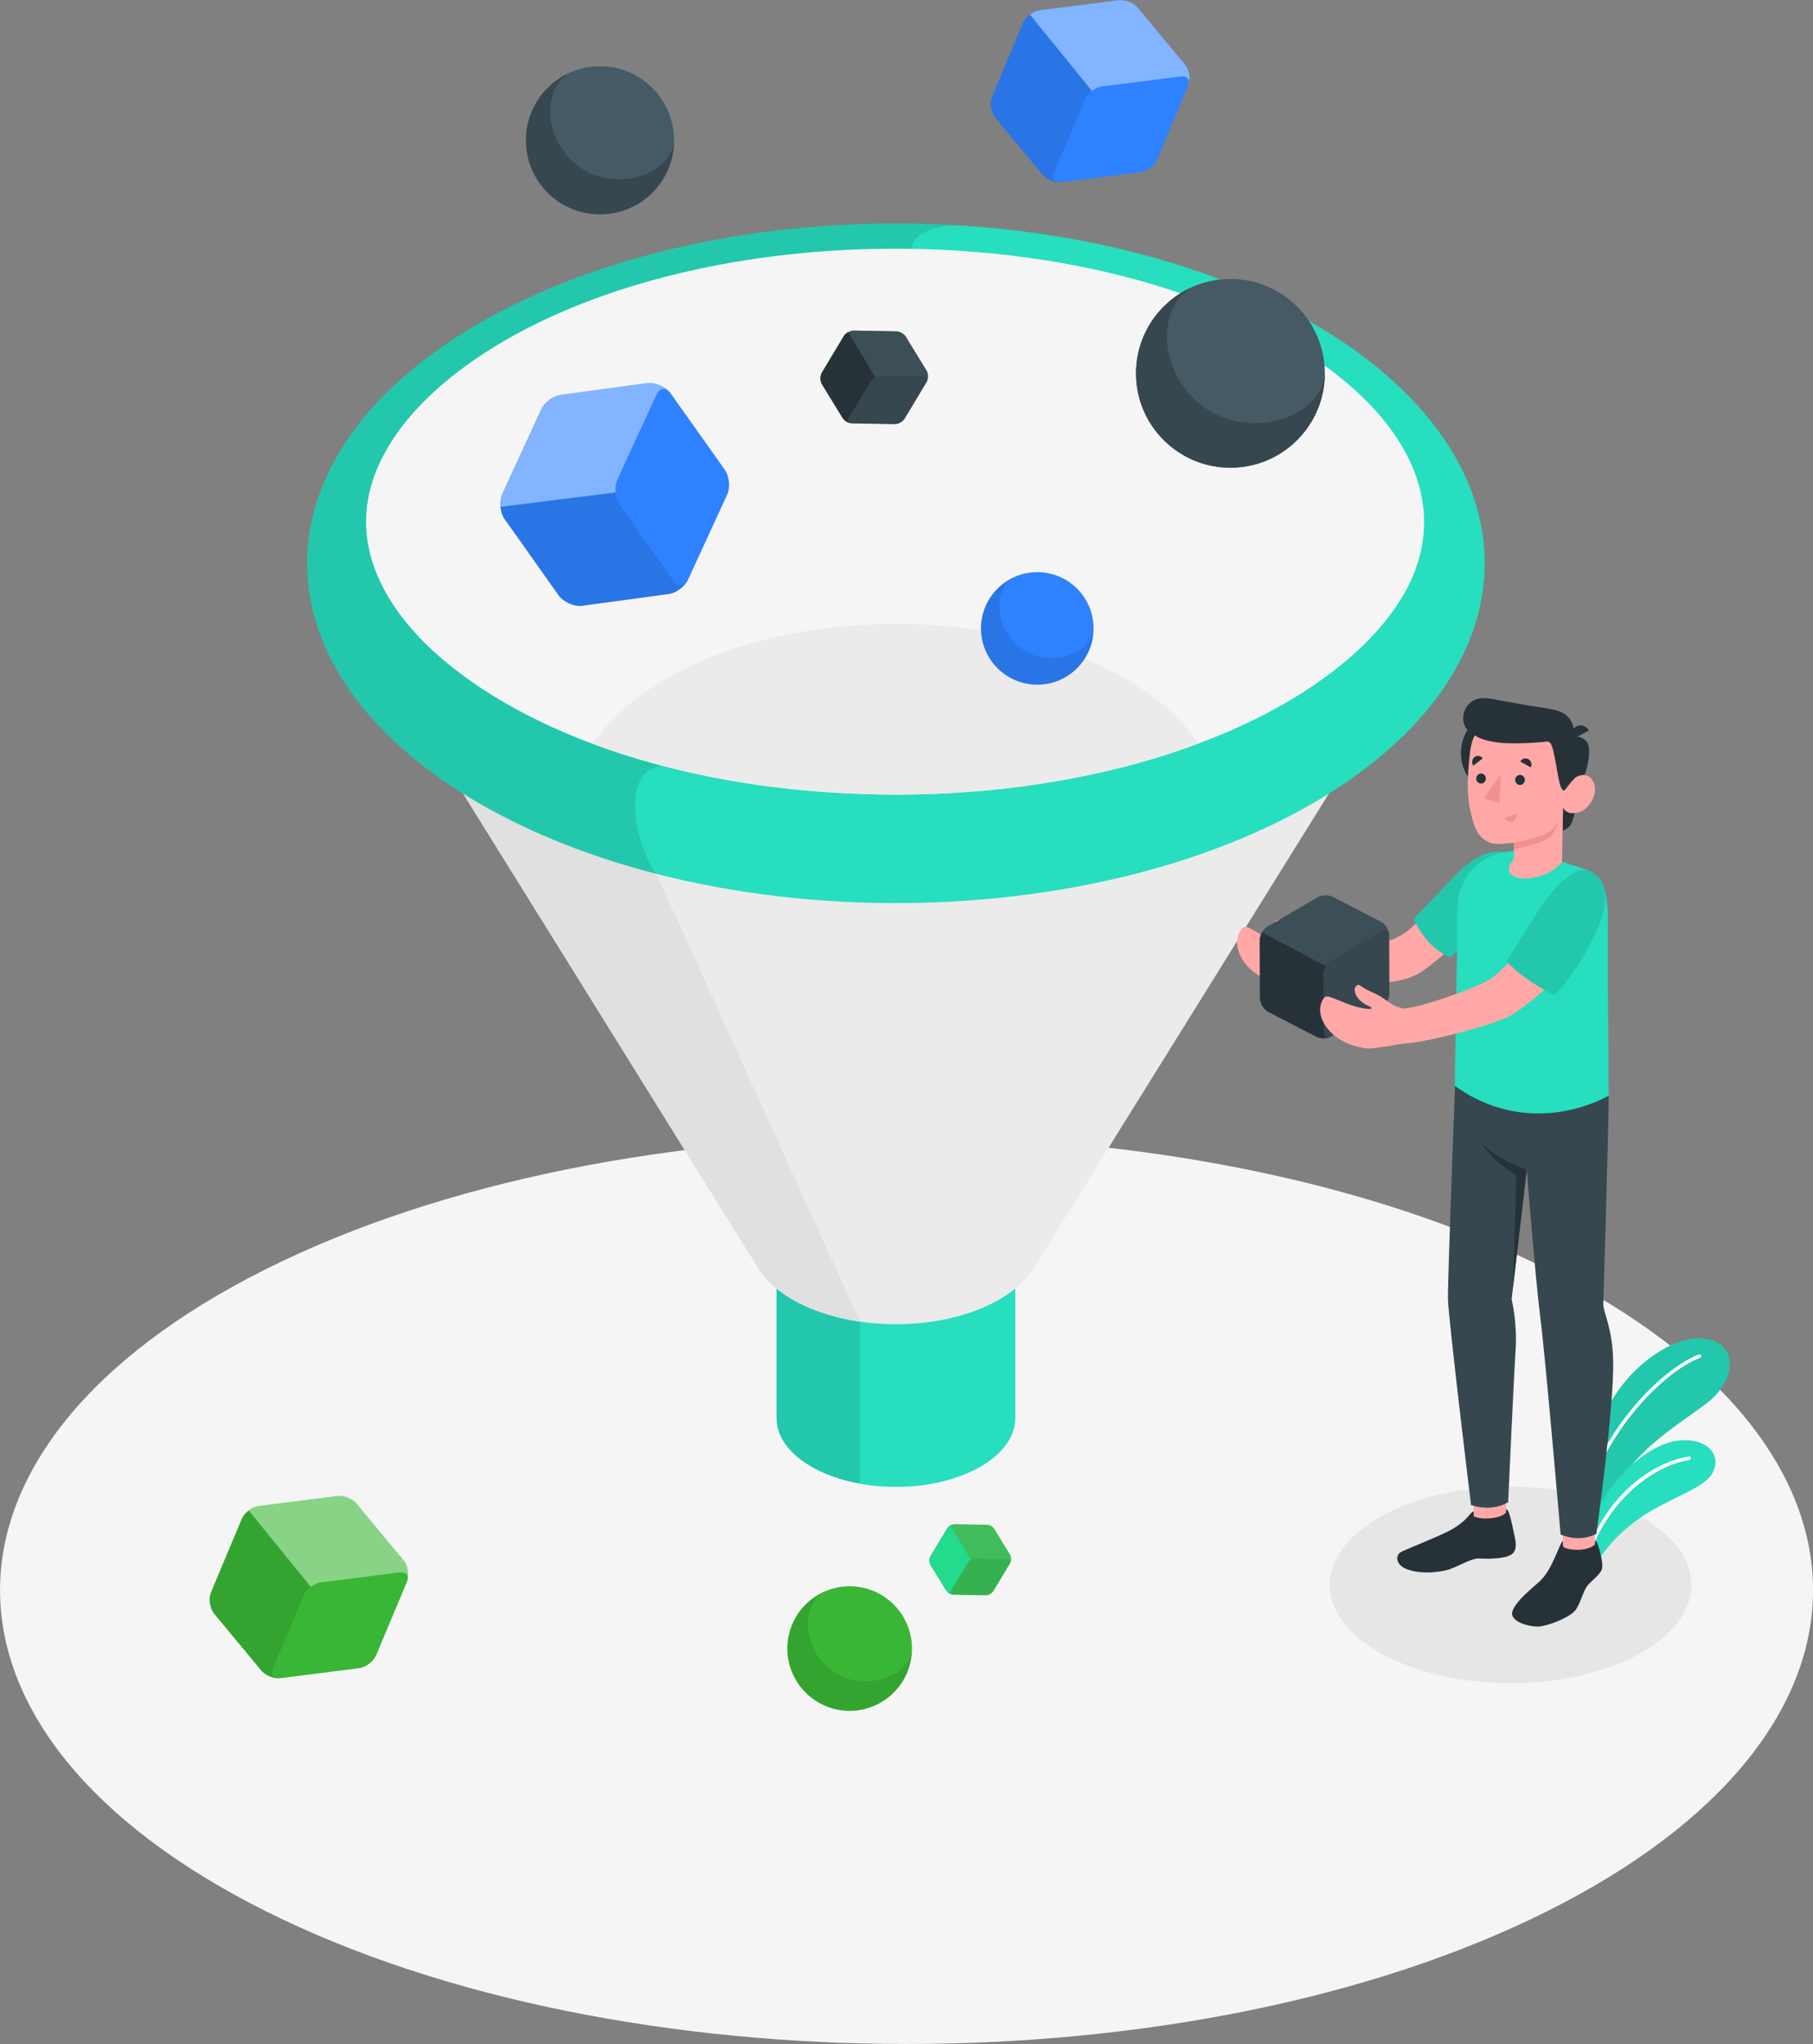
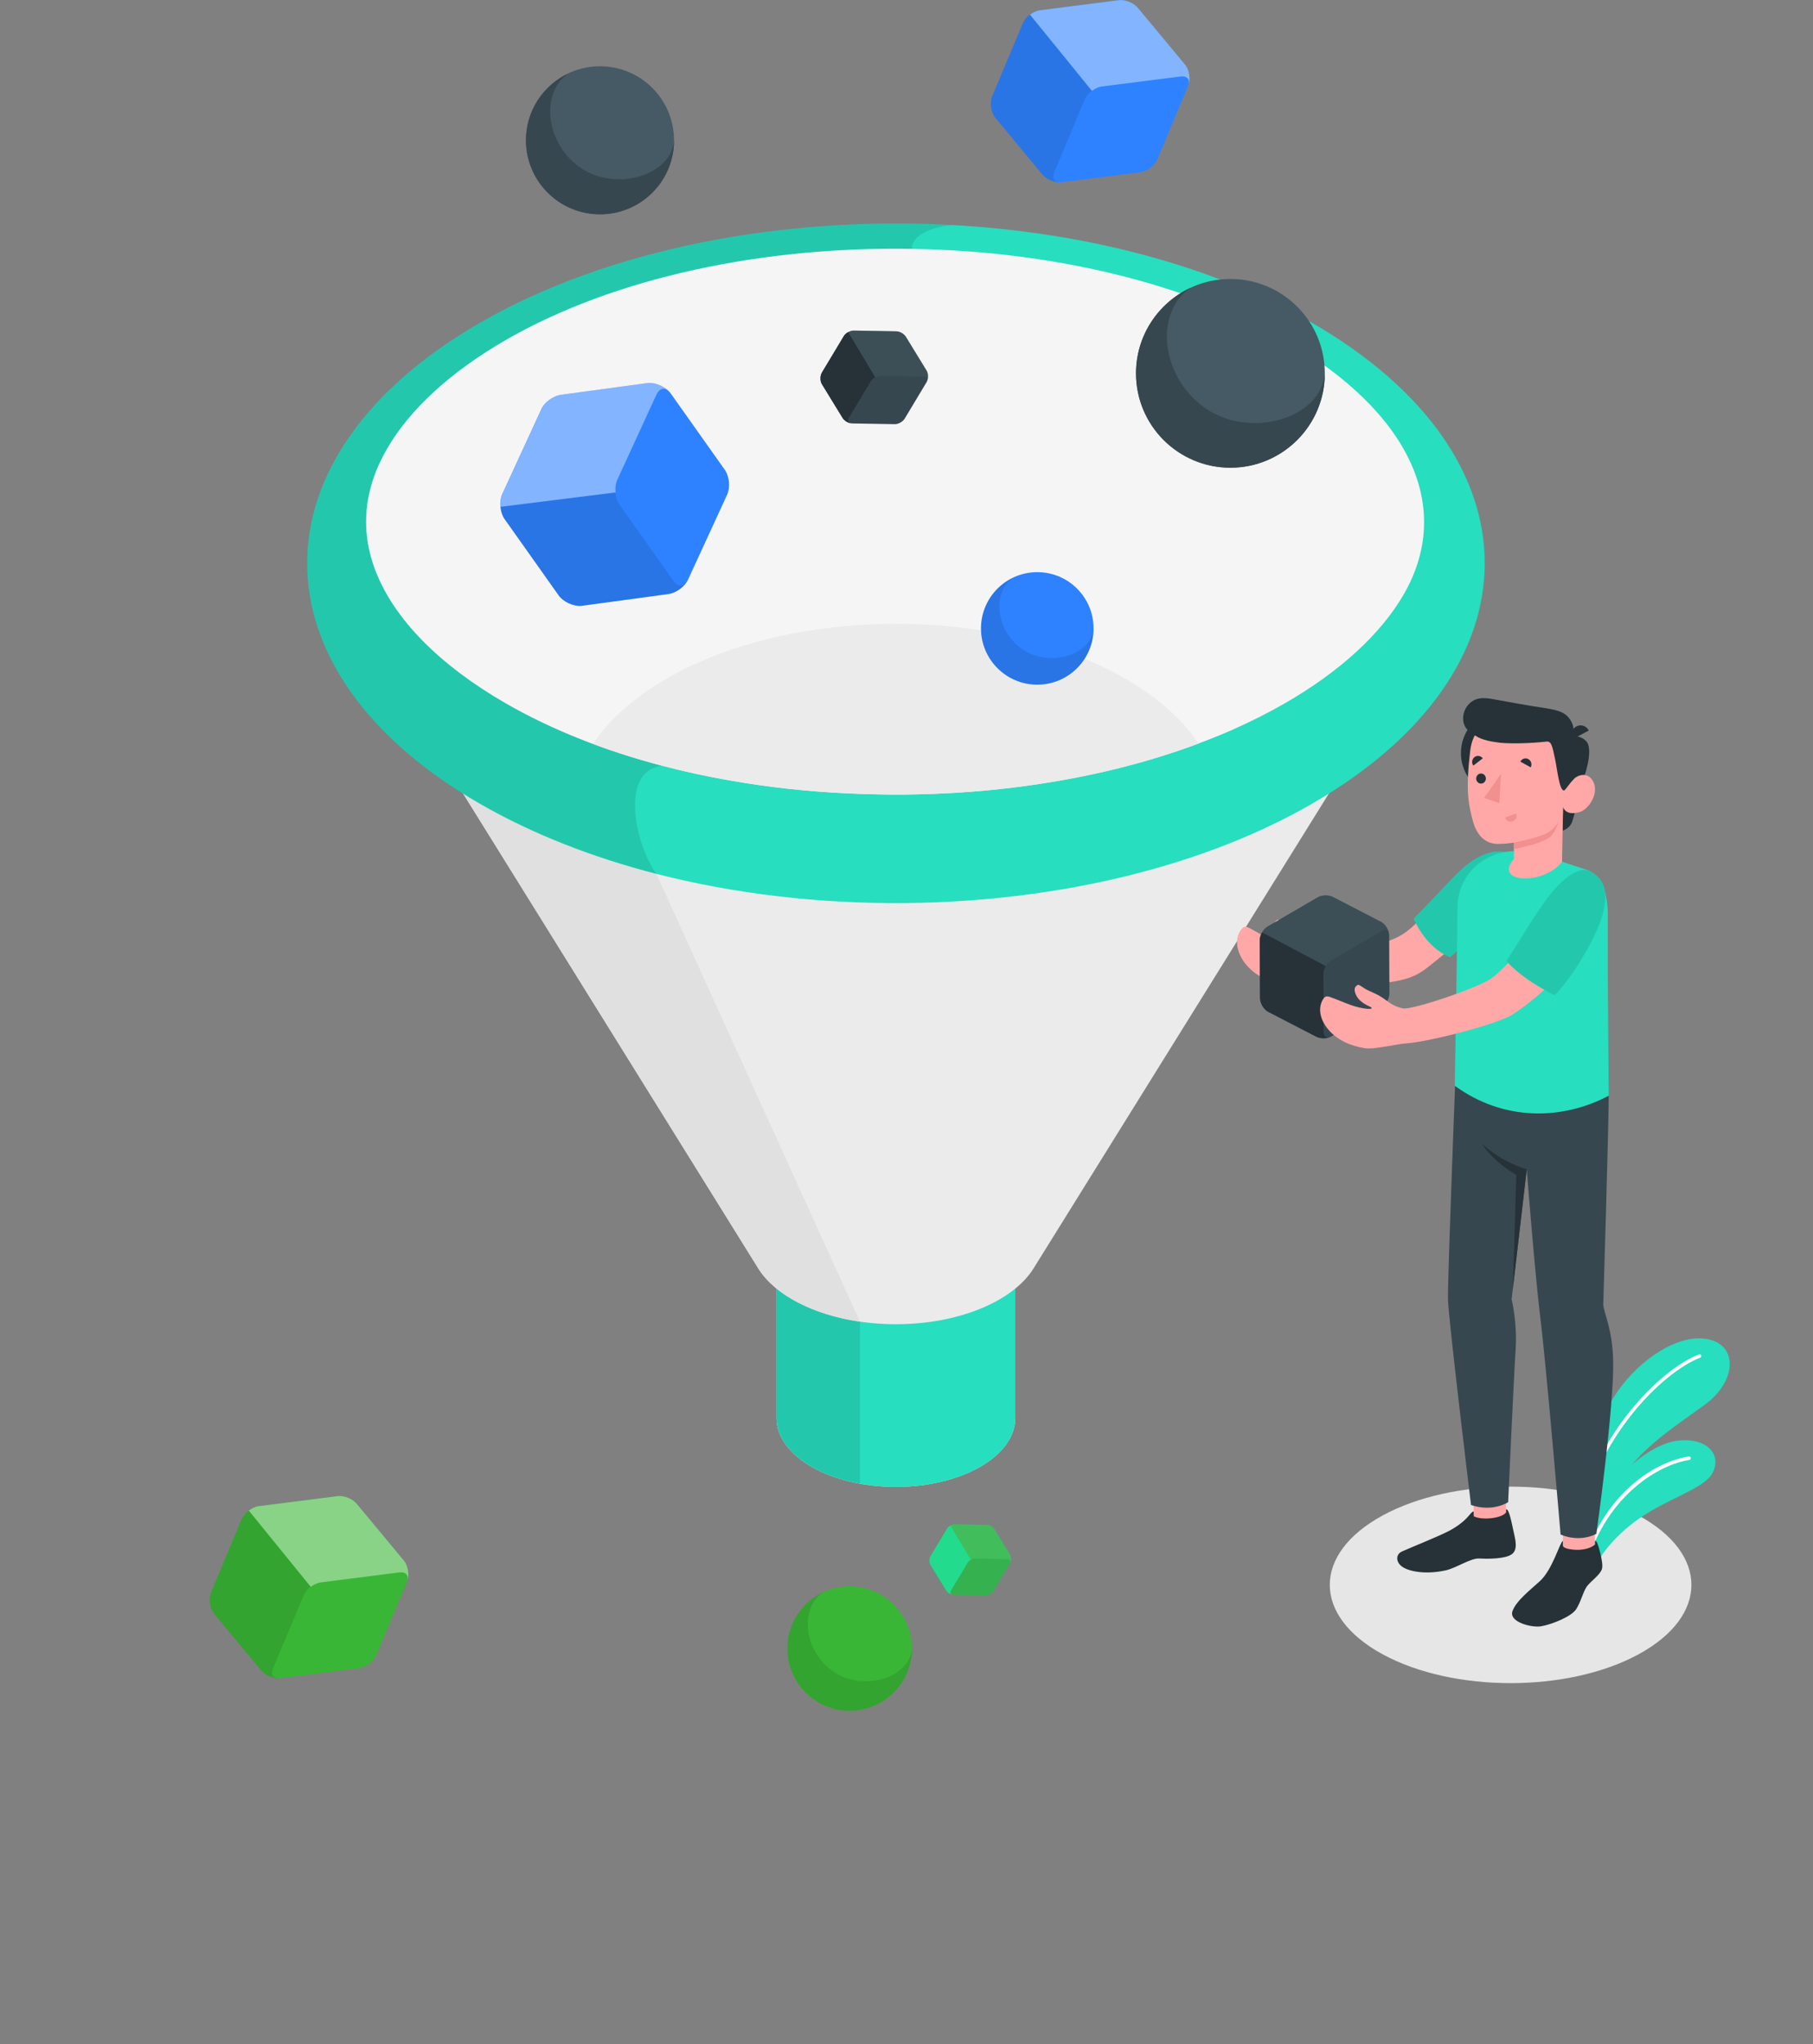
<svg xmlns="http://www.w3.org/2000/svg" width="456" height="514" viewBox="0 0 456 514" fill="none">
  <rect x="0" y="0" width="456" height="514" fill="#808080" stroke="none" />
  <g clip-path="url(#clip0_55_1842)">
-     <path d="M66.785 480.575C155.831 525.142 300.192 525.142 389.227 480.575C478.273 436.008 478.273 363.765 389.227 319.198C300.181 274.631 155.819 274.631 66.785 319.198C-22.25 363.765 -22.25 436.008 66.785 480.575Z" fill="#F5F5F5" />
    <path d="M225.336 297.637C208.758 297.637 195.314 305.382 195.314 314.929V356.616C195.314 366.163 208.758 373.908 225.336 373.908C241.915 373.908 255.359 366.163 255.359 356.616V314.929C255.359 305.382 241.915 297.637 225.336 297.637Z" fill="#EBEBEB" />
    <path d="M225.336 297.637C208.758 297.637 195.314 305.382 195.314 314.929V356.616C195.314 366.163 208.758 373.908 225.336 373.908C241.915 373.908 255.359 366.163 255.359 356.616V314.929C255.359 305.382 241.915 297.637 225.336 297.637Z" fill="#27DEBF" />
    <path opacity="0.1" d="M195.314 314.929V356.616C195.314 364.35 204.131 370.902 216.301 373.105V298.44C204.143 300.655 195.314 307.195 195.314 314.929Z" fill="black" />
    <path d="M259.94 318.991C260.158 318.636 343.119 185.268 343.119 185.268C343.119 185.268 301.191 212.313 225.359 212.313C210.469 212.313 196.864 211.257 184.648 209.582C134.671 202.72 107.599 185.268 107.599 185.268C107.599 185.268 190.515 318.624 190.721 318.968L190.733 318.991C195.83 327.161 209.401 333.002 225.336 333.002C241.272 333.002 254.831 327.161 259.94 318.991Z" fill="#EBEBEB" />
    <path d="M165.096 219.748L152.524 203.145C123.19 195.296 107.599 185.268 107.599 185.268C107.599 185.268 190.515 318.624 190.721 318.968L190.733 318.991C194.832 325.555 204.418 330.615 216.289 332.348L165.084 219.748H165.096Z" fill="#E0E0E0" />
    <path d="M330.077 81.216C304.727 66.587 272.477 58.371 239.355 56.581H239.343C196.921 54.286 153.11 62.49 120.63 81.228C62.801 114.607 62.812 168.71 120.63 202.077C133.868 209.708 148.965 215.594 165.084 219.748C204.809 229.937 250.698 229.536 289.94 218.566C295.474 217.029 300.858 215.284 306.082 213.311C308.252 212.496 310.41 211.636 312.523 210.752C315.531 209.467 318.47 208.147 321.34 206.725C324.325 205.256 327.23 203.718 330.054 202.077C387.884 168.698 387.907 114.584 330.054 81.216H330.077Z" fill="#27DEBF" />
    <path opacity="0.1" d="M239.343 56.57C196.921 54.286 153.11 62.49 120.63 81.228C62.801 114.608 62.812 168.71 120.63 202.078C133.868 209.708 148.965 215.595 165.084 219.748C159.562 212.026 155.911 193.701 166.543 192.565C152.145 188.79 138.77 183.546 127.151 176.845C110.527 167.253 99.264 155.812 94.523 143.753C90.493 133.46 91.434 123.053 97.347 112.863C103.064 102.938 113.386 93.517 127.117 85.566C154.74 69.616 192.26 61.963 229.378 62.594C229.378 62.594 228.54 57.958 239.332 56.581L239.343 56.57Z" fill="black" />
    <path d="M323.269 85.554C297.724 70.821 263.717 63.145 229.389 62.582C192.271 61.951 154.752 69.605 127.128 85.554C113.397 93.495 103.076 102.915 97.358 112.852C91.446 123.053 90.504 133.46 94.534 143.742C99.264 155.801 110.539 167.241 127.163 176.834C138.782 183.535 152.157 188.79 166.554 192.554C171.996 193.988 177.576 195.205 183.259 196.203C193.155 197.959 203.419 199.083 213.706 199.531C215.83 199.622 217.943 199.691 220.044 199.737C223.557 199.829 227.082 199.84 230.583 199.749C242.581 199.519 254.532 198.383 266.071 196.387C266.186 196.364 266.335 196.329 266.473 196.318C274.153 194.975 281.627 193.265 288.815 191.166C293.992 189.662 299.01 187.953 303.843 186.059C305.875 185.268 307.873 184.442 309.836 183.581C312.19 182.537 314.509 181.435 316.782 180.299C318.986 179.186 321.133 178.016 323.223 176.823C337.023 168.871 347.298 159.427 353.039 149.513C365.737 127.528 354.577 103.615 323.257 85.531L323.269 85.554Z" fill="#F5F5F5" />
    <path d="M225.336 156.88C190.561 156.88 160.894 169.41 149.149 187.069C154.74 189.157 160.55 190.993 166.554 192.565C171.996 194 177.576 195.216 183.259 196.214C193.155 197.97 203.419 199.094 213.706 199.542C215.83 199.634 217.943 199.702 220.044 199.748C223.557 199.84 227.082 199.852 230.583 199.76C242.581 199.53 254.532 198.394 266.071 196.398C266.186 196.375 266.335 196.34 266.473 196.329C274.153 194.986 281.627 193.277 288.815 191.177C293.143 189.915 297.356 188.503 301.455 186.977C289.676 169.375 260.043 156.868 225.325 156.868L225.336 156.88Z" fill="#EBEBEB" />
    <path d="M260.893 172.175C268.711 172.175 275.049 165.841 275.049 158.027C275.049 150.213 268.711 143.879 260.893 143.879C253.075 143.879 246.737 150.213 246.737 158.027C246.737 165.841 253.075 172.175 260.893 172.175Z" fill="#2E82FF" />
    <path opacity="0.1" d="M256.943 163.121C250.204 158.245 249.653 148.652 254.923 145.198C250.089 147.447 246.737 152.347 246.737 158.027C246.737 165.841 253.074 172.175 260.893 172.175C268.711 172.175 275.049 165.841 275.049 158.027C274.509 164.843 263.694 167.998 256.943 163.121Z" fill="black" />
    <path d="M309.469 117.614C322.581 117.614 333.211 106.99 333.211 93.885C333.211 80.779 322.581 70.155 309.469 70.155C296.356 70.155 285.726 80.779 285.726 93.885C285.726 106.99 296.356 117.614 309.469 117.614Z" fill="#455A64" />
    <path d="M302.844 102.422C291.536 94.24 290.606 78.141 299.457 72.358C291.352 76.133 285.726 84.349 285.726 93.885C285.726 106.988 296.358 117.614 309.469 117.614C322.58 117.614 333.211 106.988 333.211 93.885C332.304 105.325 314.153 110.614 302.844 102.422Z" fill="#37474F" />
    <path d="M164.072 48.438C171.344 41.17 171.344 29.386 164.072 22.117C156.799 14.849 145.008 14.849 137.736 22.117C130.464 29.386 130.464 41.17 137.736 48.438C145.008 55.706 156.799 55.706 164.072 48.438Z" fill="#455A64" />
    <path d="M145.716 41.974C136.841 35.56 136.118 22.938 143.064 18.405C136.704 21.366 132.295 27.803 132.295 35.284C132.295 45.565 140.63 53.896 150.917 53.896C161.204 53.896 169.539 45.565 169.539 35.284C168.827 44.246 154.591 48.4 145.728 41.985L145.716 41.974Z" fill="#37474F" />
    <path d="M126.325 124.246L136.153 102.892C136.991 101.056 139.31 99.427 141.319 99.243L162.961 96.305C164.97 96.122 167.541 97.304 168.701 98.945L182.294 118.13C183.465 119.771 183.718 122.593 182.88 124.418L173.052 145.772C172.214 147.608 169.895 149.237 167.886 149.421L146.244 152.358C144.235 152.542 141.663 151.36 140.504 149.719L126.91 130.534C125.751 128.893 125.487 126.07 126.325 124.246Z" fill="#2E82FF" />
    <path opacity="0.1" d="M140.504 149.719C141.675 151.36 144.246 152.542 146.244 152.358L167.886 149.421C169.7 149.249 171.755 147.895 172.754 146.288C171.87 147.608 170.457 147.573 169.413 146.105L155.819 126.919C155.234 126.093 154.878 124.98 154.774 123.844L125.865 127.459C125.969 128.595 126.325 129.708 126.91 130.534L140.504 149.719Z" fill="black" />
    <path opacity="0.4" d="M168.391 98.497C167.266 97.304 165.865 97.579 165.107 99.243L155.279 120.609C154.751 121.756 154.66 123.282 154.947 124.671C154.889 124.395 154.843 124.108 154.82 123.833L125.911 127.447C125.796 126.311 125.946 125.141 126.37 124.223L136.198 102.869C137.048 101.033 139.355 99.404 141.365 99.22L163.006 96.271C164.832 96.099 167.139 97.074 168.402 98.497H168.391Z" fill="white" />
    <path d="M261.559 2.548L281.352 0.035C283.051 -0.183 285.267 0.746 286.3 2.112L298.125 16.363C299.159 17.728 299.457 20.104 298.803 21.675L291.088 40.069C290.422 41.641 288.516 43.098 286.817 43.316L267.024 45.829C265.324 46.047 263.109 45.118 262.075 43.752L250.25 29.501C249.217 28.136 248.907 25.761 249.572 24.177L257.288 5.783C257.954 4.211 259.859 2.754 261.559 2.536V2.548Z" fill="#2E82FF" />
    <path opacity="0.1" d="M249.561 24.177C248.895 25.749 249.205 28.136 250.239 29.501L262.064 43.752C263.005 44.98 264.9 45.852 266.507 45.852C265.164 45.806 264.544 44.774 265.141 43.362L272.856 24.969C273.189 24.177 273.832 23.42 274.601 22.834L259.021 3.661C258.252 4.246 257.609 5.003 257.276 5.795L249.561 24.189V24.177Z" fill="black" />
    <path opacity="0.4" d="M298.975 21.262C299.331 19.92 298.493 19.036 296.966 19.231L277.173 21.744C276.117 21.882 274.968 22.501 274.096 23.328C274.268 23.167 274.452 23.006 274.647 22.857L259.067 3.683C259.837 3.098 260.744 2.674 261.593 2.57L281.375 0.046C283.074 -0.172 285.29 0.757 286.323 2.123L298.16 16.374C299.101 17.613 299.434 19.713 298.975 21.262Z" fill="white" />
    <path d="M214.751 83.133L225.44 83.317C226.358 83.328 227.46 83.993 227.908 84.797L233.086 93.253C233.534 94.057 233.511 95.342 233.04 96.122L227.541 105.279C227.07 106.059 225.945 106.69 225.026 106.667L214.338 106.484C213.419 106.472 212.317 105.807 211.869 105.003L206.691 96.547C206.244 95.743 206.267 94.458 206.737 93.678L212.237 84.521C212.707 83.741 213.832 83.11 214.751 83.133Z" fill="#37474F" />
    <path opacity="0.4" d="M233.155 95.916C233.442 95.227 233.074 94.699 232.248 94.688L221.559 94.504C220.985 94.504 220.331 94.734 219.803 95.112C219.906 95.044 220.021 94.963 220.135 94.906L213.35 83.546C213.798 83.294 214.315 83.144 214.774 83.144L225.451 83.328C226.37 83.34 227.472 84.005 227.92 84.808L233.097 93.265C233.499 93.999 233.522 95.135 233.155 95.916Z" fill="#455A64" />
    <path d="M206.737 93.678C206.267 94.458 206.244 95.743 206.691 96.547L211.869 105.003C212.271 105.726 213.213 106.334 214.062 106.449C213.35 106.323 213.109 105.726 213.522 105.026L219.022 95.87C219.263 95.48 219.653 95.124 220.113 94.871L213.327 83.512C212.868 83.764 212.478 84.12 212.237 84.51L206.737 93.667V93.678Z" fill="#263238" />
    <path d="M229.17 417.071C230.557 408.533 224.755 400.488 216.212 399.102C207.669 397.716 199.619 403.514 198.232 412.052C196.845 420.591 202.647 428.636 211.19 430.022C219.733 431.408 227.783 425.61 229.17 417.071Z" fill="#39B635" />
    <path opacity="0.1" d="M209.332 420.173C201.869 414.769 201.261 404.155 207.093 400.345C201.743 402.835 198.035 408.251 198.035 414.539C198.035 423.191 205.05 430.202 213.706 430.202C222.363 430.202 229.378 423.191 229.378 414.539C228.781 422.078 216.806 425.578 209.344 420.173H209.332Z" fill="black" />
    <path d="M240.135 383.294L248.252 383.432C248.953 383.443 249.791 383.948 250.124 384.556L254.062 390.982C254.395 391.59 254.383 392.566 254.027 393.162L249.848 400.116C249.492 400.712 248.631 401.183 247.942 401.171L239.825 401.034C239.125 401.022 238.287 400.517 237.954 399.909L234.016 393.484C233.683 392.875 233.694 391.9 234.05 391.303L238.229 384.35C238.585 383.753 239.446 383.283 240.135 383.294Z" fill="#36B150" />
    <path opacity="0.4" d="M254.108 393.001C254.326 392.485 254.05 392.072 253.419 392.072L245.302 391.934C244.866 391.934 244.372 392.106 243.97 392.393C244.05 392.336 244.131 392.279 244.223 392.233L239.068 383.604C239.412 383.409 239.803 383.294 240.147 383.305L248.264 383.443C248.964 383.455 249.802 383.96 250.135 384.568L254.073 390.993C254.383 391.544 254.395 392.405 254.119 393.013L254.108 393.001Z" fill="#57D070" />
    <path d="M234.039 391.303C233.683 391.9 233.66 392.875 234.005 393.483L237.943 399.909C238.253 400.46 238.964 400.919 239.607 401.011C239.068 400.907 238.884 400.46 239.206 399.932L243.385 392.978C243.568 392.68 243.867 392.416 244.211 392.221L239.056 383.592C238.712 383.787 238.413 384.051 238.23 384.35L234.051 391.303H234.039Z" fill="#22DB8D" />
    <path d="M65.074 378.727L84.867 376.214C86.566 375.996 88.782 376.926 89.815 378.291L101.641 392.543C102.674 393.908 102.973 396.283 102.318 397.855L94.603 416.249C93.937 417.821 92.031 419.278 90.332 419.496L70.539 422.009C68.84 422.227 66.624 421.298 65.591 419.932L53.765 405.681C52.732 404.315 52.422 401.94 53.088 400.357L60.803 381.963C61.469 380.391 63.375 378.934 65.074 378.716V378.727Z" fill="#39B635" />
    <path opacity="0.1" d="M53.088 400.368C52.422 401.94 52.732 404.327 53.765 405.692L65.591 419.943C66.532 421.171 68.426 422.043 70.034 422.043C68.691 421.997 68.07 420.965 68.668 419.553L76.383 401.16C76.716 400.368 77.359 399.611 78.128 399.025L62.548 379.852C61.779 380.437 61.136 381.194 60.803 381.986L53.088 400.379V400.368Z" fill="black" />
    <path opacity="0.4" d="M102.49 397.442C102.846 396.1 102.008 395.216 100.481 395.411L80.688 397.924C79.632 398.062 78.484 398.681 77.611 399.508C77.783 399.347 77.967 399.186 78.162 399.037L62.583 379.863C63.352 379.278 64.259 378.853 65.108 378.75L84.902 376.237C86.601 376.019 88.817 376.949 89.85 378.314L101.687 392.565C102.628 393.805 102.961 395.905 102.502 397.454L102.49 397.442Z" fill="white" />
    <path d="M412.1 416.019C394.339 425.669 365.545 425.669 347.784 416.019C330.023 406.369 330.023 390.729 347.784 381.079C365.545 371.429 394.339 371.429 412.1 381.079C429.861 390.729 429.861 406.369 412.1 416.019Z" fill="#E6E6E6" />
    <path d="M397.852 374.401C397.784 368.457 401.928 356.099 408.013 348.319C414.086 340.528 423.719 334.78 430.642 337.051C437.083 339.163 436.486 347.585 428.771 353.253C421.055 358.922 409.437 366.07 406.13 375.743L399.092 387.654L397.864 374.401H397.852Z" fill="#27DEBF" />
-     <path opacity="0.1" d="M397.852 374.401C397.784 368.457 401.928 356.099 408.013 348.319C414.086 340.528 423.719 334.78 430.642 337.051C437.083 339.163 436.486 347.585 428.771 353.253C421.055 358.922 409.437 366.07 406.13 375.743L399.092 387.654L397.864 374.401H397.852Z" fill="black" />
    <path d="M397.508 382.536C397.692 382.514 397.864 382.376 397.898 382.181C401.63 361.848 417.852 345.176 427.634 341.412C427.852 341.32 427.967 341.079 427.887 340.85C427.806 340.632 427.554 340.505 427.324 340.597C417.359 344.43 400.837 361.389 397.049 382.02C397.003 382.261 397.164 382.479 397.393 382.525C397.439 382.525 397.474 382.525 397.508 382.525V382.536Z" fill="white" />
    <path d="M400.688 395.479C401.607 392.129 405.614 386.564 412.169 381.939C419.414 376.81 428.621 374.389 430.711 370.442C433.214 365.703 429.184 361.297 421.698 362.318C414.213 363.339 401.148 373.724 399.219 389.145L400.7 395.468L400.688 395.479Z" fill="#27DEBF" />
    <path d="M399.196 391.991C399.356 391.98 399.506 391.865 399.563 391.704C405.579 374.252 418.771 367.998 424.902 367.126C425.143 367.092 425.303 366.874 425.269 366.633C425.235 366.392 425.028 366.231 424.775 366.265C417.99 367.229 404.879 373.609 398.737 391.417C398.656 391.647 398.782 391.888 399.001 391.968C399.058 391.991 399.127 391.991 399.184 391.991H399.196Z" fill="white" />
    <path d="M322.882 232.29C324.26 233.426 325.833 234.011 327.635 235.766C329.231 237.316 329.908 237.924 331.837 238.681C333.927 239.507 335.89 239.266 341.665 238.337C348.737 237.201 351.791 236.019 354.833 233.414C358.404 230.373 366.383 221.194 370.241 217.591C374.317 213.781 379.931 215.25 379.931 215.25C379.931 215.25 377.623 223.523 372.273 231.119C369.185 235.514 363.41 239.725 360.792 241.894C356.613 245.371 354.397 246.748 345.212 247.436C338.289 247.952 337.359 248.125 331.699 247.952C329.644 247.895 328.37 247.872 325.017 247.597C323.353 247.459 321.998 247.252 320.712 246.851C319.07 246.334 317.647 246.036 316.211 245.072C314.409 243.867 312.859 242.227 311.929 240.264C311.424 239.186 311.102 238.004 311.137 236.799C311.171 235.606 311.585 234.401 312.388 233.517C312.549 233.334 312.733 233.173 312.974 233.093C313.387 232.955 313.835 233.162 314.225 233.357C316.407 234.47 318.588 235.996 320.861 236.868C322.779 237.602 324.237 237.866 324.099 237.476C323.961 237.086 322.802 236.73 321.608 235.388C320.471 234.103 320.115 232.175 320.884 231.59C321.653 231.005 321.516 231.131 322.893 232.267L322.882 232.29Z" fill="#FFA8A7" />
    <path d="M381.584 215.215C381.584 215.215 378.128 213.425 374.558 214.458C370.987 215.479 368.128 217.82 364.718 221.469C361.309 225.118 355.568 231.027 355.568 231.027C355.568 231.027 358.392 238.187 364.753 240.735L378.082 228.411L381.572 215.227L381.584 215.215Z" fill="#27DEBF" />
    <path opacity="0.1" d="M381.584 215.215C381.584 215.215 378.128 213.425 374.558 214.458C370.987 215.479 368.128 217.82 364.718 221.469C361.309 225.118 355.568 231.027 355.568 231.027C355.568 231.027 358.392 238.187 364.753 240.735L378.082 228.411L381.572 215.227L381.584 215.215Z" fill="black" />
    <path d="M318.818 232.99L331.447 225.634C332.526 225.003 334.294 224.992 335.373 225.623L347.428 231.854C348.519 232.473 349.403 233.999 349.403 235.25L349.46 249.857C349.46 251.108 348.588 252.634 347.508 253.265L334.879 260.62C333.8 261.251 332.032 261.251 330.953 260.632L318.898 254.401C317.807 253.781 316.923 252.255 316.923 251.004L316.866 236.397C316.866 235.147 317.738 233.621 318.818 232.99Z" fill="#37474F" />
    <path opacity="0.4" d="M349.414 234.917C349.265 233.907 348.45 233.552 347.474 234.125L334.834 241.481C334.156 241.871 333.559 242.617 333.215 243.431C333.284 243.271 333.364 243.11 333.456 242.961L317.463 234.481C317.819 233.862 318.301 233.322 318.852 233.012L331.481 225.657C332.572 225.026 334.328 225.015 335.408 225.646L347.463 231.877C348.45 232.439 349.277 233.758 349.414 234.94V234.917Z" fill="#455A64" />
    <path d="M316.923 251.004C316.923 252.255 317.819 253.781 318.898 254.401L330.953 260.632C331.94 261.194 333.467 261.24 334.547 260.781C333.628 261.136 332.916 260.62 332.916 259.496L332.859 244.889C332.859 244.257 333.077 243.569 333.421 242.949L317.428 234.47C317.073 235.089 316.854 235.778 316.866 236.409L316.923 251.016V251.004Z" fill="#263238" />
    <path d="M401.17 378.807H393.088V392.634H401.17V378.807Z" fill="#FFA8A7" />
    <path d="M378.806 382.295L370.734 382.571L370.333 367.929L378.806 367.654V382.295Z" fill="#FFA8A7" />
    <path d="M404.615 275.548C404.615 283.259 403.249 328.124 403.249 328.124C403.432 330.339 405.579 334.286 405.74 342.284C405.981 353.873 401.515 385.715 401.515 385.715C401.515 385.715 397.588 388.01 392.514 385.887C392.514 385.887 388.851 342.731 387.405 331.257C386.142 321.239 383.995 294.033 383.995 294.033L380.195 326.736C380.195 326.736 381.687 332.714 381.194 339.576C380.815 344.888 379.322 377.751 379.322 377.751C379.322 377.751 375.522 380.333 369.988 378.463C369.988 378.463 364.282 331.601 364.19 326.736C364.087 321.182 366.303 264.498 366.303 264.498L404.615 275.537V275.548Z" fill="#37474F" />
    <path d="M399.311 218.807C401.09 219.598 402.491 221.044 403.203 222.857C403.834 224.475 404.385 226.759 404.385 229.834V245.657L404.615 275.548C393.019 281.664 378.266 282.066 365.89 273.035C365.89 273.035 366.578 234.573 366.578 228.273C366.578 227.986 366.578 227.699 366.601 227.413C367.049 218.428 375.901 212.255 384.626 214.504L391.951 216.386L399.311 218.807Z" fill="#27DEBF" />
    <path d="M343.065 248.491C344.581 249.421 346.223 249.788 348.255 251.268C350.046 252.576 350.815 253.081 352.824 253.575C355.006 254.102 372.135 248.319 375.315 245.875C381.768 240.907 387.347 231.544 390.447 227.987C393.007 225.061 395.912 220.654 399.058 220.631C404.27 222.203 403.088 229.949 398.725 236.925C395.12 242.697 388.266 249.983 380.516 255.066C376.762 257.533 359.449 261.997 353.697 262.376C351.952 262.49 350.654 262.88 347.325 263.351C345.982 263.546 344.512 263.787 343.18 263.569C341.481 263.294 339.805 262.823 338.255 262.066C336.303 261.125 334.535 259.713 333.341 257.901C332.687 256.902 332.204 255.778 332.067 254.584C331.929 253.403 332.17 252.152 332.847 251.165C332.985 250.97 333.146 250.775 333.364 250.66C333.754 250.465 334.225 250.603 334.638 250.752C336.946 251.555 339.323 252.76 341.699 253.311C343.708 253.781 345.189 253.827 344.994 253.46C344.799 253.093 343.605 252.909 342.239 251.739C340.93 250.626 340.31 248.755 340.999 248.078C341.676 247.39 341.561 247.539 343.088 248.468L343.065 248.491Z" fill="#FFA8A7" />
    <path d="M378.553 200.47C384.685 200.47 389.655 195.503 389.655 189.375C389.655 183.247 384.685 178.279 378.553 178.279C372.422 178.279 367.451 183.247 367.451 189.375C367.451 195.503 372.422 200.47 378.553 200.47Z" fill="#263238" />
    <path d="M397.749 197.258C397.749 197.258 395.947 205.715 395.223 207.103C394.5 208.491 393.008 208.881 393.008 208.881L393.134 202.938L397.738 197.258H397.749Z" fill="#263238" />
    <path d="M395.499 185.152C395.499 185.152 397.439 184.819 398.943 186.368C400.424 187.883 399.598 192.622 397.749 197.269L394.362 197.659L395.499 185.164V185.152Z" fill="#263238" />
    <path d="M393.352 197.659C394.029 198.061 395.005 196.764 395.843 195.881C396.681 195.009 399.414 193.804 400.78 196.684C402.169 199.61 399.575 203.488 397.416 204.165C393.708 205.336 393.145 202.949 393.145 202.949L392.87 216.741C388.254 222.662 375.442 222.157 380.78 215.973V211.899C380.78 211.899 377.428 212.404 375.786 212.152C373.054 211.727 371.331 209.581 370.505 206.621C369.173 201.87 368.668 198.049 369.793 188.709C371.033 178.485 382.939 178.371 389.368 182.421C395.797 186.46 393.34 197.648 393.34 197.648L393.352 197.659Z" fill="#FFA8A7" />
    <path d="M393.352 198.795C393.696 198.795 394.994 196.65 395.843 195.881C397.014 194.814 395.499 185.152 395.499 185.152C395.499 185.152 396.624 182.754 394.362 180.264C392.755 178.497 390.068 178.302 385.488 177.579C383.088 177.2 379.437 176.523 377.038 176.087C374.167 175.559 371.791 174.986 369.77 176.753C368.197 178.118 367.52 180.539 368.369 182.444C368.565 182.892 368.852 183.293 369.185 183.66C369.77 184.303 370.425 184.808 371.251 185.083C371.251 185.083 372.503 186.196 376.854 186.724C381.205 187.252 387.979 186.621 388.909 186.495C390.172 186.323 390.436 187.539 391.125 190.878C391.722 193.804 392.215 198.772 393.363 198.795H393.352Z" fill="#263238" />
    <path d="M395.487 185.91L399.598 183.706C399.012 182.525 397.623 182.066 396.486 182.674C395.35 183.282 394.902 184.728 395.487 185.91Z" fill="#263238" />
    <path d="M380.792 211.899C380.792 211.899 386.888 210.672 389.024 209.536C390.447 208.778 391.63 207.459 391.974 206.621C391.974 206.621 391.572 208.434 390.298 210.052C388.737 212.049 380.803 213.506 380.803 213.506V211.888L380.792 211.899Z" fill="#F28F8F" />
-     <path d="M381.09 196.133C381.09 196.833 381.641 197.395 382.307 197.395C382.985 197.395 383.524 196.822 383.524 196.122C383.524 195.422 382.973 194.859 382.307 194.859C381.63 194.859 381.09 195.433 381.09 196.133Z" fill="#263238" />
    <path d="M382.388 191.521L385.005 192.966C385.396 192.221 385.12 191.28 384.397 190.89C383.674 190.488 382.778 190.775 382.388 191.532V191.521Z" fill="#263238" />
    <path d="M381.343 204.567L378.553 205.611C378.829 206.414 379.678 206.827 380.447 206.541C381.217 206.254 381.619 205.37 381.343 204.567Z" fill="#F28F8F" />
    <path d="M370.551 192.542L372.939 190.706C372.457 190.029 371.527 189.88 370.872 190.384C370.218 190.889 370.08 191.853 370.562 192.542H370.551Z" fill="#263238" />
    <path d="M371.286 195.789C371.286 196.489 371.837 197.051 372.503 197.051C373.18 197.051 373.72 196.477 373.72 195.777C373.72 195.077 373.169 194.515 372.503 194.515C371.825 194.515 371.286 195.089 371.286 195.789Z" fill="#263238" />
    <path d="M377.508 194.63L377.106 201.974L373.272 200.665L377.508 194.63Z" fill="#F28F8F" />
    <path d="M393.088 388.652V387.493C392.319 387.826 390.516 394.676 387.313 397.602C384.764 399.932 381.285 402.605 380.401 405.198C379.483 407.895 385.246 409.375 387.623 408.962C390.39 408.469 395.189 406.529 396.394 404.716C397.6 402.915 398.162 400.253 399.138 398.922C400.114 397.602 402.376 396.122 402.904 394.596C403.191 393.758 402.847 391.911 402.445 390.35C402.066 388.928 401.664 387.356 401.182 387.482C401.182 387.654 401.182 388.365 401.182 388.365C400.596 389.019 398.978 389.662 397.141 389.731C395.958 389.777 393.088 389.547 393.099 388.641L393.088 388.652Z" fill="#263238" />
    <path d="M370.643 380.081C370.218 380.092 369.885 380.689 368.955 381.687C367.841 382.892 366.004 384.2 364.202 385.107C361.171 386.621 355.293 388.951 352.629 390.144C350.964 390.89 351.045 392.898 352.767 394.045C354.489 395.193 358.634 396.008 363.628 394.895C366.349 394.286 369.873 391.785 372.112 391.911C374.351 392.049 378.542 392.014 380.183 390.878C381.837 389.742 381.171 387.31 380.711 385.222C380.206 382.938 379.563 379.392 378.806 379.542V380.322C377.83 381.791 372.824 382.387 370.689 381.309L370.643 380.058V380.081Z" fill="#263238" />
    <path d="M383.995 294.045C383.995 294.045 377.531 292.22 372.744 287.596C372.744 287.596 374.914 291.658 381.377 295.445L380.516 323.993L384.006 294.045H383.995Z" fill="#263238" />
    <path d="M399.391 218.807C403.237 220.689 404.798 223.557 403.088 229.96C401.549 235.697 395.66 245.496 391.033 250.281C391.033 250.281 383.111 246.529 378.886 241.652C383.065 235.261 385.074 231.509 389.001 226.105C392.927 220.7 397.037 218.164 399.391 218.818V218.807Z" fill="#27DEBF" />
    <g opacity="0.1">
      <path d="M399.391 218.807C403.237 220.689 404.798 223.557 403.088 229.96C401.549 235.697 395.66 245.496 391.033 250.281C391.033 250.281 383.111 246.529 378.886 241.652C383.065 235.261 385.074 231.509 389.001 226.105C392.927 220.7 397.037 218.164 399.391 218.818V218.807Z" fill="black" />
    </g>
  </g>
  <defs>
    <clipPath id="clip0_55_1842">
      <rect width="456" height="514" fill="white" />
    </clipPath>
  </defs>
</svg>